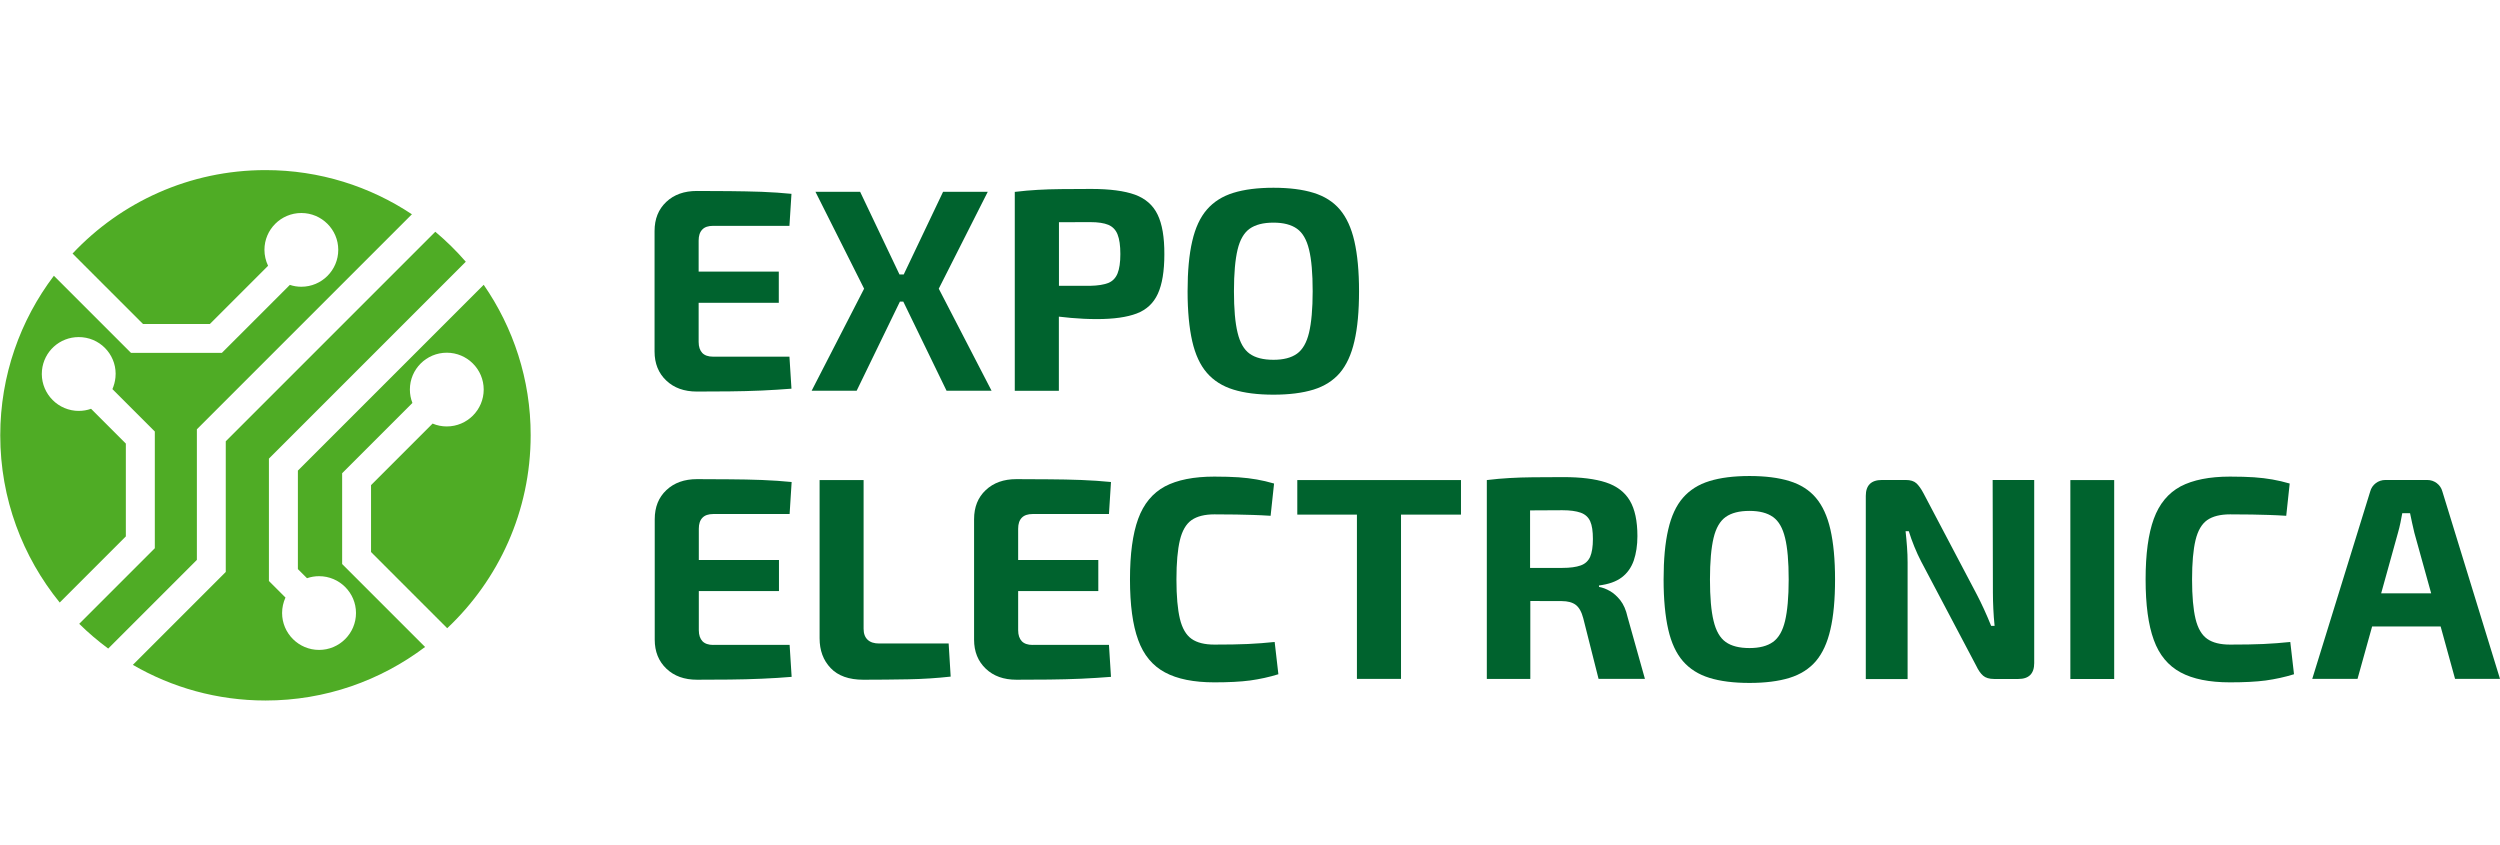
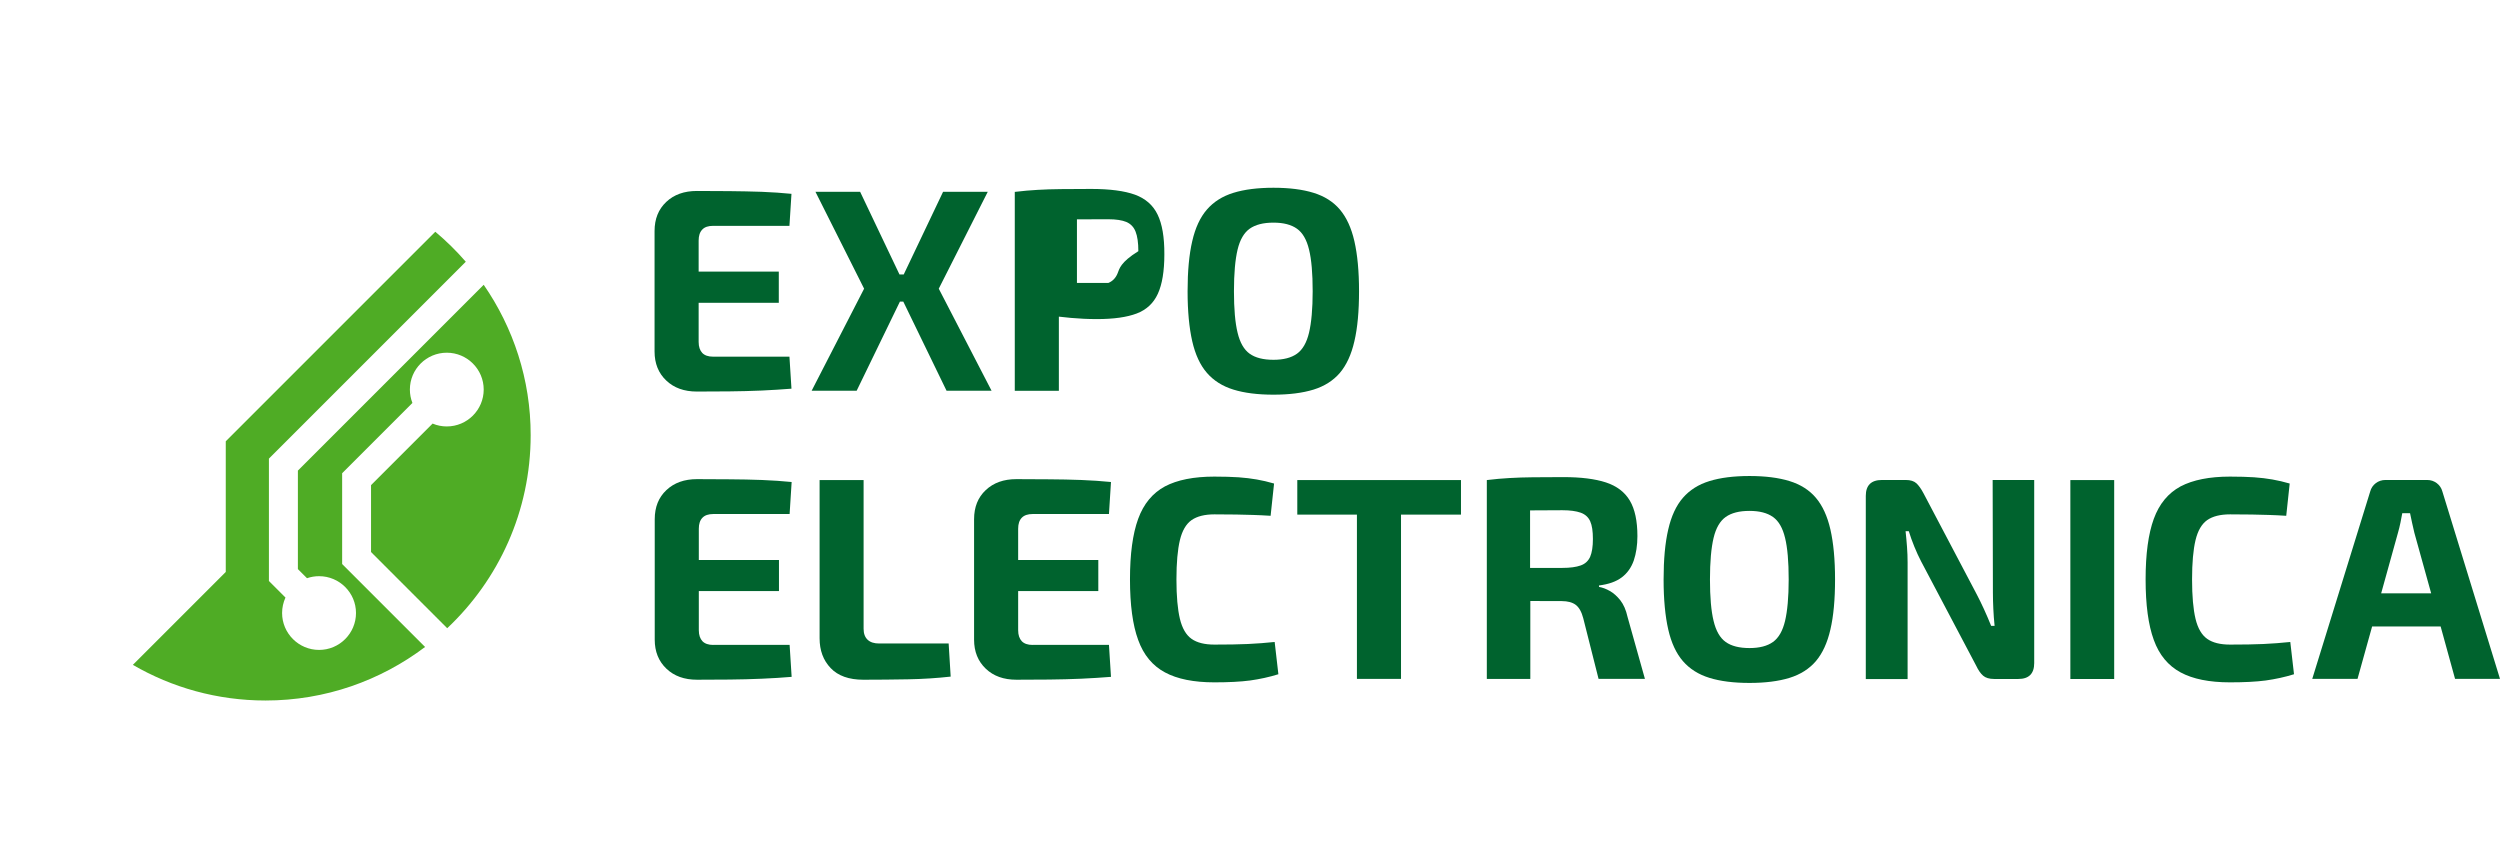
<svg xmlns="http://www.w3.org/2000/svg" version="1.1" id="Layer_1" x="0px" y="0px" viewBox="0 0 296 100" style="enable-background:new 0 0 296 100;" xml:space="preserve">
  <style type="text/css">
	.st0{fill:#00632E;}
	.st1{fill:#4FAC25;}
</style>
  <g>
    <g>
      <path class="st0" d="M84.43,42.23c-0.57,0-1-0.15-1.28-0.44c-0.28-0.3-0.43-0.73-0.43-1.3v-4.64h9.49v-3.69h-9.49v-3.68    c0-0.57,0.14-1,0.43-1.3c0.28-0.3,0.71-0.44,1.28-0.44h9.04l0.24-3.79c-1.09-0.11-2.26-0.19-3.52-0.24    c-1.25-0.04-2.52-0.07-3.82-0.08c-1.3-0.01-2.58-0.02-3.86-0.02c-1.5,0-2.71,0.43-3.63,1.3c-0.92,0.87-1.38,2.01-1.38,3.45v14.26    c0,1.41,0.46,2.56,1.38,3.43c0.92,0.88,2.13,1.31,3.63,1.31c1.27,0,2.56-0.01,3.86-0.02c1.3-0.01,2.57-0.05,3.82-0.1    c1.25-0.06,2.42-0.13,3.52-0.22l-0.24-3.79H84.43z" />
      <polygon class="st0" points="112.07,46.26 117.4,46.26 111.15,34.18 116.95,22.71 111.66,22.71 107,32.5 106.5,32.5 101.84,22.71     96.55,22.71 102.31,34.18 96.1,46.26 101.43,46.26 106.55,35.71 106.95,35.71   " />
-       <path class="st0" d="M137.06,25.41c-0.53-1.11-1.43-1.9-2.68-2.36c-1.25-0.45-2.98-0.68-5.19-0.68c-1.41,0-2.61,0.01-3.6,0.02    c-0.99,0.01-1.91,0.04-2.75,0.09c-0.84,0.05-1.74,0.12-2.69,0.24v23.55h5.22v-8.78c0.46,0.06,0.94,0.11,1.43,0.15    c1,0.09,2.03,0.14,3.07,0.14c1.98,0,3.55-0.22,4.71-0.66c1.16-0.44,2-1.22,2.51-2.34c0.51-1.11,0.77-2.67,0.77-4.67    C137.87,28.08,137.6,26.52,137.06,25.41z M132.32,32.37c-0.22,0.54-0.58,0.92-1.09,1.13c-0.51,0.2-1.22,0.32-2.13,0.34    c-1.23,0-2.47,0-3.72,0v-7.53c1.12-0.01,2.35-0.01,3.72-0.01c0.91,0,1.62,0.11,2.13,0.32c0.51,0.22,0.88,0.6,1.09,1.14    c0.22,0.55,0.33,1.32,0.33,2.32C132.65,31.06,132.54,31.82,132.32,32.37z" />
+       <path class="st0" d="M137.06,25.41c-0.53-1.11-1.43-1.9-2.68-2.36c-1.25-0.45-2.98-0.68-5.19-0.68c-1.41,0-2.61,0.01-3.6,0.02    c-0.99,0.01-1.91,0.04-2.75,0.09c-0.84,0.05-1.74,0.12-2.69,0.24v23.55h5.22v-8.78c0.46,0.06,0.94,0.11,1.43,0.15    c1,0.09,2.03,0.14,3.07,0.14c1.98,0,3.55-0.22,4.71-0.66c1.16-0.44,2-1.22,2.51-2.34c0.51-1.11,0.77-2.67,0.77-4.67    C137.87,28.08,137.6,26.52,137.06,25.41z M132.32,32.37c-0.22,0.54-0.58,0.92-1.09,1.13c-1.23,0-2.47,0-3.72,0v-7.53c1.12-0.01,2.35-0.01,3.72-0.01c0.91,0,1.62,0.11,2.13,0.32c0.51,0.22,0.88,0.6,1.09,1.14    c0.22,0.55,0.33,1.32,0.33,2.32C132.65,31.06,132.54,31.82,132.32,32.37z" />
      <path class="st0" d="M150.78,22.23c1.87,0,3.45,0.2,4.74,0.6c1.3,0.4,2.34,1.06,3.12,1.98c0.78,0.92,1.36,2.17,1.72,3.75    c0.36,1.58,0.55,3.56,0.55,5.92c0,2.37-0.18,4.34-0.55,5.92c-0.36,1.58-0.94,2.83-1.72,3.75c-0.79,0.92-1.83,1.58-3.12,1.98    c-1.3,0.4-2.88,0.6-4.74,0.6c-1.87,0-3.45-0.2-4.74-0.6c-1.3-0.4-2.34-1.06-3.14-1.98c-0.8-0.92-1.38-2.17-1.74-3.75    c-0.36-1.58-0.55-3.55-0.55-5.92c0-2.36,0.18-4.34,0.55-5.92c0.36-1.58,0.94-2.83,1.74-3.75c0.8-0.92,1.84-1.58,3.14-1.98    C147.33,22.43,148.91,22.23,150.78,22.23z M150.78,26.36c-1.21,0-2.14,0.24-2.82,0.72c-0.67,0.48-1.15,1.3-1.43,2.47    c-0.28,1.17-0.43,2.82-0.43,4.93c0,2.09,0.14,3.73,0.43,4.91c0.28,1.18,0.76,2.01,1.43,2.49c0.67,0.48,1.61,0.72,2.82,0.72    c1.18,0,2.11-0.24,2.78-0.72c0.67-0.48,1.15-1.31,1.43-2.49c0.28-1.18,0.43-2.82,0.43-4.91c0-2.11-0.14-3.76-0.43-4.93    c-0.28-1.17-0.76-2-1.43-2.47C152.89,26.6,151.96,26.36,150.78,26.36z" />
    </g>
    <g>
      <path class="st0" d="M84.45,76.36c-0.57,0-1-0.15-1.28-0.44c-0.28-0.3-0.43-0.73-0.43-1.3v-4.64h9.49v-3.68h-9.49V62.6    c0-0.57,0.14-1,0.43-1.3c0.28-0.29,0.71-0.44,1.28-0.44h9.04l0.24-3.79c-1.09-0.11-2.26-0.19-3.52-0.24    c-1.25-0.05-2.52-0.07-3.82-0.08c-1.3-0.01-2.58-0.02-3.86-0.02c-1.5,0-2.71,0.43-3.63,1.3c-0.92,0.86-1.38,2.01-1.38,3.45v14.26    c0,1.41,0.46,2.55,1.38,3.43c0.92,0.88,2.13,1.31,3.63,1.31c1.27,0,2.56-0.01,3.86-0.02c1.3-0.01,2.57-0.05,3.82-0.1    s2.42-0.13,3.52-0.22l-0.24-3.79H84.45z" />
      <path class="st0" d="M102.25,56.84v17.61c0,0.57,0.16,1,0.48,1.3c0.32,0.3,0.77,0.44,1.37,0.44h8.22l0.24,3.92    c-1.62,0.18-3.3,0.29-5.07,0.32c-1.76,0.03-3.52,0.05-5.27,0.05c-1.7,0-3-0.46-3.87-1.38c-0.88-0.92-1.31-2.1-1.31-3.53V56.84    H102.25z" />
      <path class="st0" d="M122.26,76.36c-0.57,0-1-0.15-1.28-0.44c-0.28-0.3-0.43-0.73-0.43-1.3v-4.64h9.49v-3.68h-9.49V62.6    c0-0.57,0.14-1,0.43-1.3c0.28-0.29,0.71-0.44,1.28-0.44h9.04l0.24-3.79c-1.09-0.11-2.26-0.19-3.52-0.24    c-1.25-0.05-2.52-0.07-3.82-0.08c-1.3-0.01-2.58-0.02-3.86-0.02c-1.5,0-2.71,0.43-3.63,1.3c-0.92,0.86-1.38,2.01-1.38,3.45v14.26    c0,1.41,0.46,2.55,1.38,3.43c0.92,0.88,2.13,1.31,3.63,1.31c1.27,0,2.56-0.01,3.86-0.02c1.3-0.01,2.57-0.05,3.82-0.1    c1.25-0.06,2.42-0.13,3.52-0.22l-0.24-3.79H122.26z" />
      <path class="st0" d="M143.78,56.43c1.11,0,2.06,0.03,2.85,0.08c0.79,0.06,1.51,0.14,2.17,0.26c0.66,0.12,1.34,0.27,2.05,0.48    l-0.41,3.82c-0.75-0.05-1.44-0.08-2.06-0.1c-0.63-0.02-1.3-0.04-2.01-0.05c-0.72-0.01-1.57-0.02-2.58-0.02    c-1.16,0-2.06,0.23-2.71,0.68c-0.65,0.46-1.11,1.25-1.38,2.37c-0.27,1.13-0.41,2.68-0.41,4.66s0.14,3.53,0.41,4.66    c0.27,1.13,0.74,1.92,1.38,2.37c0.65,0.46,1.55,0.68,2.71,0.68c1.57,0,2.89-0.02,3.96-0.07c1.07-0.05,2.13-0.13,3.17-0.24    l0.44,3.82c-1.09,0.34-2.21,0.58-3.35,0.74c-1.14,0.15-2.55,0.22-4.23,0.22c-2.43,0-4.39-0.39-5.85-1.18    c-1.47-0.79-2.53-2.06-3.17-3.84c-0.65-1.77-0.97-4.16-0.97-7.17c0-3,0.32-5.39,0.97-7.17c0.65-1.78,1.71-3.05,3.17-3.84    C139.39,56.82,141.34,56.43,143.78,56.43z" />
      <polygon class="st0" points="172.98,56.84 165.88,56.84 160.66,56.84 153.6,56.84 153.6,60.93 160.66,60.93 160.66,80.38     165.88,80.38 165.88,60.93 172.98,60.93   " />
      <path class="st0" d="M192.7,73.04c-0.18-0.82-0.47-1.47-0.85-1.96c-0.39-0.49-0.8-0.86-1.25-1.11c-0.44-0.25-0.87-0.41-1.28-0.48    v-0.17c1.14-0.14,2.04-0.46,2.7-0.96c0.66-0.5,1.13-1.17,1.42-2c0.28-0.83,0.43-1.79,0.43-2.88c0-1.8-0.3-3.2-0.9-4.21    c-0.6-1.01-1.55-1.73-2.83-2.15c-1.29-0.42-2.96-0.63-5.03-0.63c-1.41,0-2.62,0.01-3.62,0.02c-1,0.01-1.92,0.04-2.76,0.09    c-0.84,0.04-1.74,0.13-2.69,0.24v23.55h5.15v-9.23c1.03,0.01,2.26,0.01,3.72,0.01c0.7,0,1.26,0.15,1.65,0.44    c0.4,0.3,0.7,0.83,0.9,1.6l1.81,7.17h5.49L192.7,73.04z M188.28,65.91c-0.22,0.5-0.59,0.85-1.13,1.04    c-0.53,0.19-1.26,0.29-2.17,0.29h-3.82v-6.81c1.13-0.01,2.4-0.02,3.82-0.02c0.91,0,1.63,0.1,2.17,0.29    c0.53,0.19,0.91,0.53,1.13,1.02c0.22,0.49,0.32,1.19,0.32,2.1C188.6,64.72,188.49,65.41,188.28,65.91z" />
      <path class="st0" d="M207.14,56.36c1.87,0,3.45,0.2,4.74,0.6c1.3,0.4,2.34,1.06,3.12,1.98c0.78,0.92,1.36,2.17,1.72,3.75    c0.36,1.58,0.55,3.55,0.55,5.92c0,2.37-0.18,4.34-0.55,5.92c-0.36,1.58-0.94,2.83-1.72,3.75c-0.79,0.92-1.83,1.58-3.12,1.98    c-1.3,0.4-2.88,0.6-4.74,0.6c-1.87,0-3.45-0.2-4.74-0.6c-1.3-0.4-2.34-1.06-3.14-1.98c-0.8-0.92-1.38-2.17-1.74-3.75    c-0.36-1.58-0.55-3.55-0.55-5.92c0-2.37,0.18-4.34,0.55-5.92c0.36-1.58,0.94-2.83,1.74-3.75c0.8-0.92,1.84-1.58,3.14-1.98    C203.69,56.56,205.27,56.36,207.14,56.36z M207.14,60.49c-1.21,0-2.14,0.24-2.82,0.72c-0.67,0.48-1.15,1.3-1.43,2.47    c-0.28,1.17-0.43,2.81-0.43,4.93c0,2.09,0.14,3.73,0.43,4.91c0.28,1.18,0.76,2.01,1.43,2.49c0.67,0.48,1.61,0.72,2.82,0.72    c1.18,0,2.11-0.24,2.78-0.72c0.67-0.48,1.15-1.31,1.43-2.49c0.28-1.18,0.43-2.82,0.43-4.91c0-2.12-0.14-3.76-0.43-4.93    c-0.28-1.17-0.76-2-1.43-2.47C209.25,60.73,208.32,60.49,207.14,60.49z" />
      <path class="st0" d="M240.85,56.84v21.67c0,1.25-0.63,1.88-1.88,1.88h-2.87c-0.57,0-1-0.13-1.3-0.39    c-0.3-0.26-0.57-0.65-0.82-1.18l-6.52-12.35c-0.27-0.52-0.54-1.1-0.8-1.74c-0.26-0.64-0.48-1.25-0.66-1.84h-0.38    c0.07,0.61,0.12,1.24,0.17,1.86c0.05,0.63,0.07,1.25,0.07,1.86v13.79h-4.95V58.71c0-1.25,0.64-1.88,1.91-1.88h2.83    c0.55,0,0.96,0.13,1.25,0.39c0.28,0.26,0.56,0.65,0.84,1.18l6.31,11.98c0.27,0.52,0.56,1.1,0.85,1.74    c0.29,0.64,0.58,1.3,0.85,1.98h0.41c-0.07-0.68-0.12-1.35-0.15-2c-0.03-0.65-0.05-1.29-0.05-1.93l-0.03-13.34H240.85z" />
      <path class="st0" d="M250.32,56.84v23.55h-5.19V56.84H250.32z" />
      <path class="st0" d="M264.03,56.43c1.11,0,2.06,0.03,2.85,0.08c0.79,0.06,1.51,0.14,2.17,0.26c0.66,0.12,1.34,0.27,2.05,0.48    l-0.41,3.82c-0.75-0.05-1.44-0.08-2.06-0.1c-0.63-0.02-1.3-0.04-2.01-0.05c-0.72-0.01-1.57-0.02-2.58-0.02    c-1.16,0-2.06,0.23-2.71,0.68c-0.65,0.46-1.11,1.25-1.38,2.37c-0.27,1.13-0.41,2.68-0.41,4.66s0.14,3.53,0.41,4.66    c0.27,1.13,0.74,1.92,1.38,2.37c0.65,0.46,1.55,0.68,2.71,0.68c1.57,0,2.89-0.02,3.96-0.07c1.07-0.05,2.13-0.13,3.17-0.24    l0.44,3.82c-1.09,0.34-2.21,0.58-3.35,0.74c-1.14,0.15-2.55,0.22-4.23,0.22c-2.44,0-4.39-0.39-5.85-1.18s-2.53-2.06-3.17-3.84    c-0.65-1.77-0.97-4.16-0.97-7.17c0-3,0.32-5.39,0.97-7.17c0.65-1.78,1.71-3.05,3.17-3.84C259.65,56.82,261.6,56.43,264.03,56.43z" />
      <path class="st0" d="M290.68,80.38H296l-6.82-22.18c-0.11-0.41-0.33-0.74-0.66-0.99c-0.33-0.25-0.71-0.38-1.14-0.38h-4.95    c-0.43,0-0.81,0.13-1.14,0.38c-0.33,0.25-0.55,0.58-0.66,0.99l-6.86,22.18h5.36l1.73-6.21h8.11L290.68,80.38z M281.93,70.25    l1.99-7.17c0.11-0.39,0.21-0.78,0.29-1.18c0.08-0.4,0.15-0.78,0.22-1.14h0.92c0.07,0.36,0.15,0.75,0.24,1.14    c0.09,0.4,0.18,0.79,0.27,1.18l1.99,7.17H281.93z" />
    </g>
    <g>
-       <path class="st1" d="M14.9,63.51V52.52l-4.12-4.12c-0.47,0.17-0.96,0.25-1.46,0.25c-0.14,0-0.28-0.01-0.42-0.02    c-2.4-0.24-4.16-2.38-3.93-4.78c0.22-2.24,2.09-3.94,4.35-3.94c0.14,0,0.29,0.01,0.43,0.02c2.4,0.23,4.16,2.37,3.92,4.76    c-0.05,0.48-0.17,0.94-0.36,1.38l5.02,5.02v13.82l-8.95,8.95c1.07,1.06,2.22,2.03,3.43,2.93l10.5-10.5V50.83l25.46-25.46    c-4.97-3.3-10.92-5.23-17.33-5.23c-9.01,0-17.13,3.8-22.85,9.88l8.34,8.34l7.92,0l6.89-6.89c-0.28-0.59-0.43-1.24-0.43-1.89    c0-2.41,1.96-4.36,4.37-4.36c2.41,0,4.37,1.96,4.37,4.36c0,2.41-1.96,4.37-4.37,4.37c-0.46,0-0.92-0.07-1.36-0.22l-8.05,8.05    l-10.76,0l-9.13-9.13C2.4,37.91,0.03,44.45,0.03,51.55c0,7.51,2.65,14.38,7.04,19.79L14.9,63.51z" />
      <path class="st1" d="M57.27,33.72l-22,22v11.66l1.08,1.08c0.46-0.16,0.94-0.24,1.43-0.24c2.41,0,4.37,1.96,4.37,4.36    c0,2.41-1.96,4.37-4.37,4.37c-2.41,0-4.38-1.96-4.38-4.37c0-0.63,0.14-1.26,0.4-1.83l-1.96-1.96V54.3l23.31-23.31    c-1.11-1.28-2.31-2.46-3.61-3.55L26.73,52.25v15.47l-11,11c4.62,2.68,9.98,4.22,15.71,4.22c7.1,0,13.63-2.37,18.89-6.34    l-9.82-9.82l0-10.75l8.32-8.32c-0.2-0.51-0.3-1.04-0.3-1.59c0-2.41,1.96-4.36,4.37-4.36c2.41,0,4.37,1.96,4.37,4.36    c0,2.41-1.96,4.37-4.37,4.37c-0.58,0-1.14-0.11-1.68-0.34l-7.29,7.29l0,7.92l9.02,9.02c6.08-5.73,9.88-13.84,9.88-22.85    C62.84,44.92,60.77,38.79,57.27,33.72z" />
    </g>
  </g>
</svg>